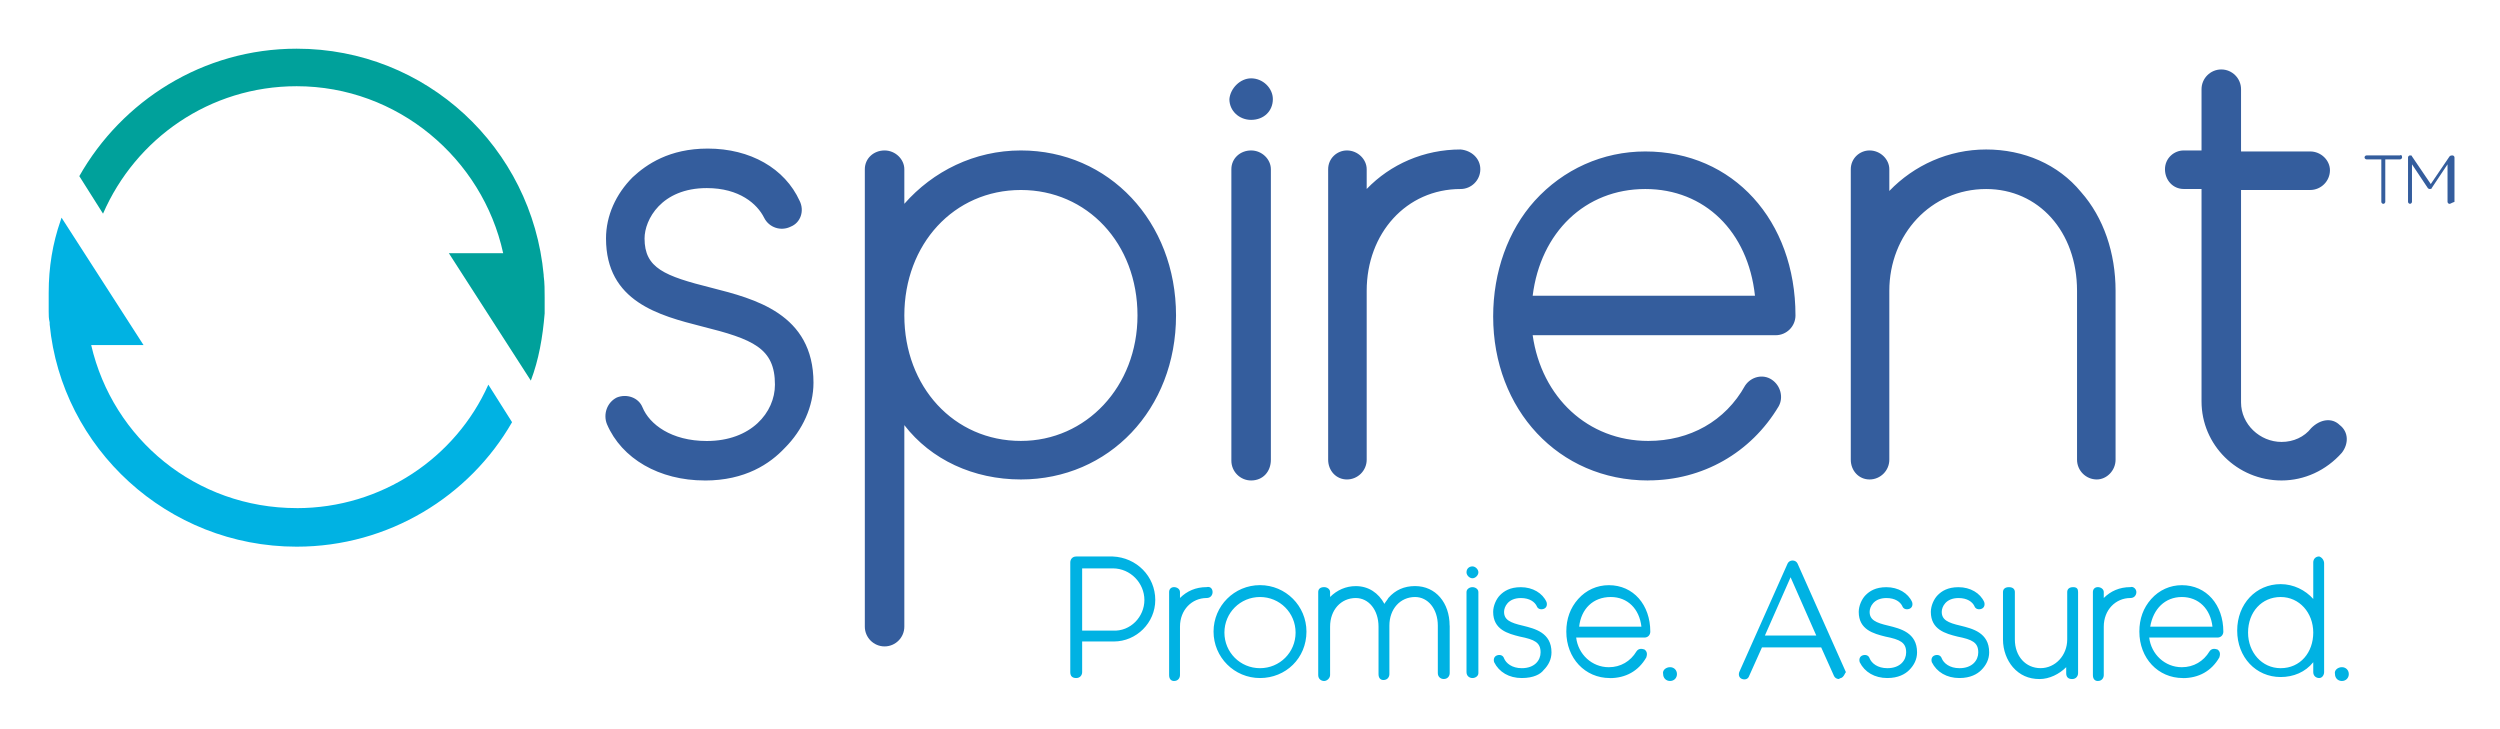
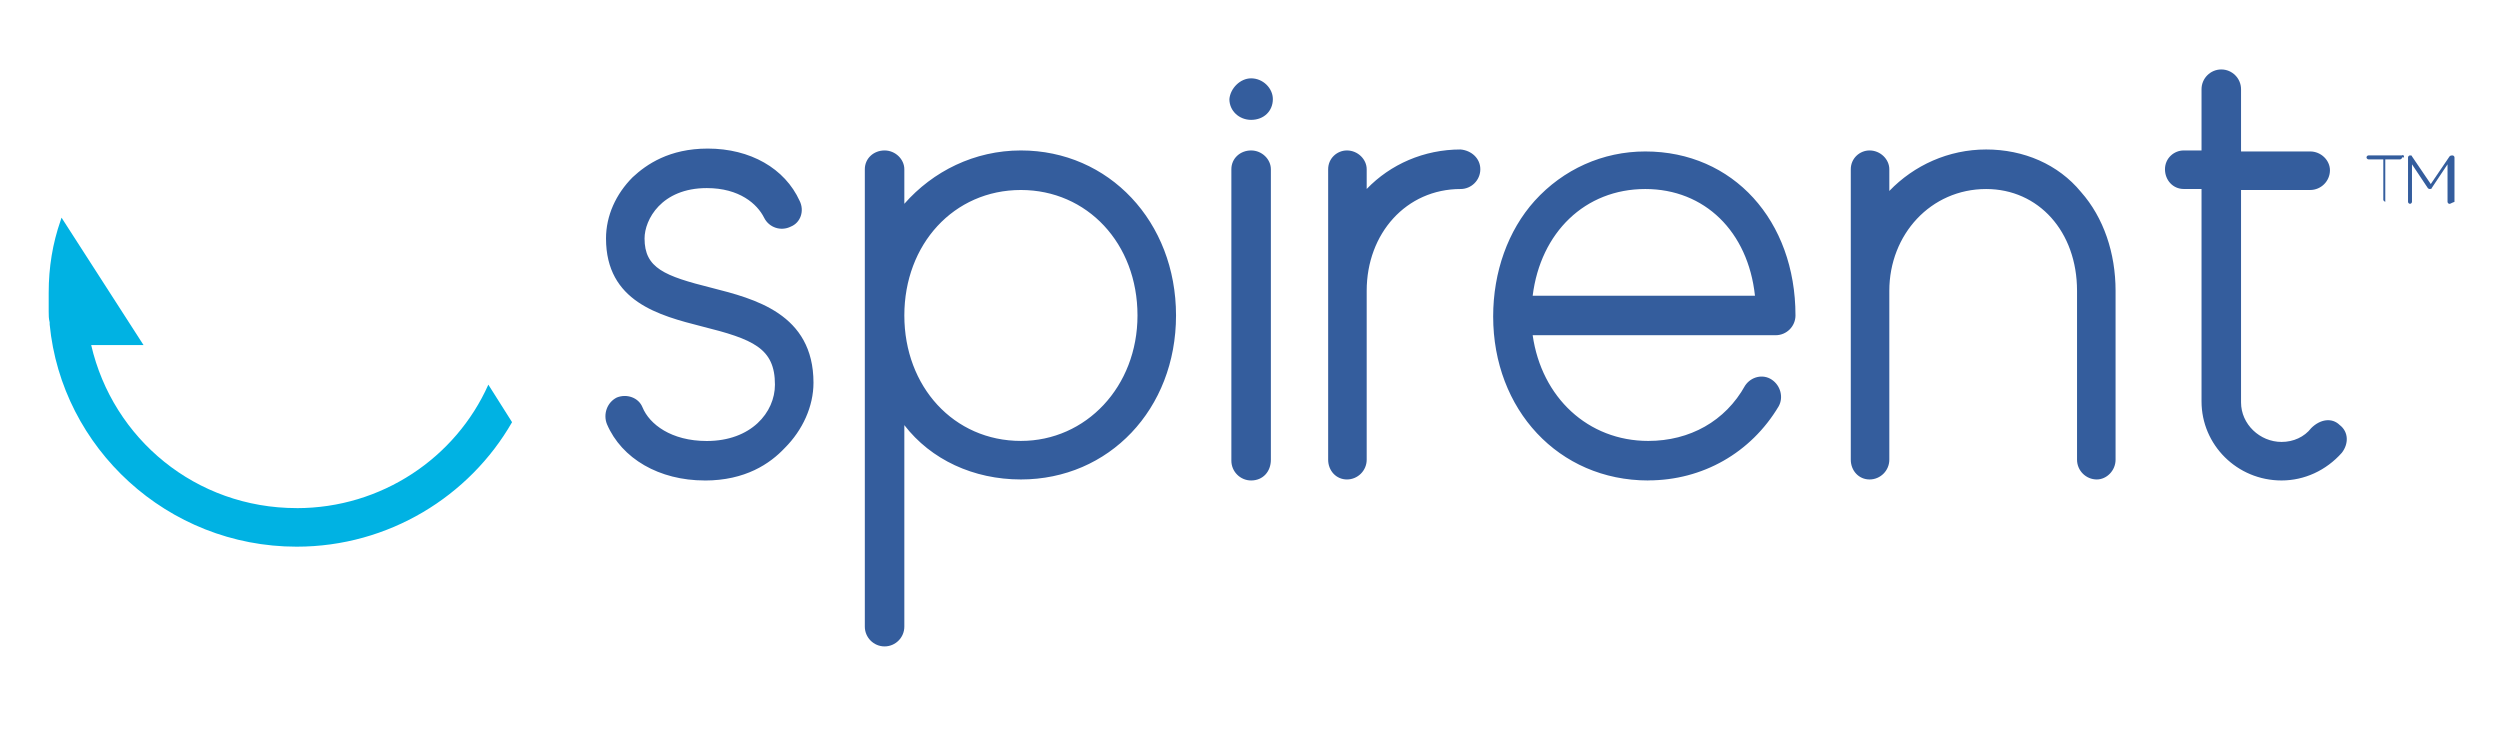
<svg xmlns="http://www.w3.org/2000/svg" role="img" viewBox="-1.04 -1.04 66.95 19.51">
  <title>Spirent Communications Inc logo</title>
  <path fill="#345d9d" d="M17.833 11.827c-1.217 0-2.223-.582-2.619-1.508-.106-.265 0-.582.265-.714.265-.106.582 0 .688.265.185.45.767.9 1.72.9 1.191 0 1.826-.767 1.826-1.508 0-.979-.582-1.217-1.958-1.561-1.138-.291-2.566-.661-2.566-2.355 0-.609.265-1.191.714-1.64.37-.344.979-.767 2.011-.767 1.138 0 2.064.529 2.461 1.402.132.265.026.582-.238.688-.265.132-.582.026-.714-.238-.185-.37-.661-.794-1.535-.794-1.217 0-1.667.847-1.667 1.349 0 .794.529 1.005 1.799 1.323 1.138.291 2.725.688 2.725 2.54 0 .635-.291 1.27-.767 1.746-.397.423-1.058.873-2.143.873zm12.621-4.419c0 2.514-1.799 4.392-4.154 4.392-1.27 0-2.408-.529-3.122-1.455v5.397c0 .291-.238.529-.529.529-.291 0-.529-.238-.529-.529V3.492c0-.291.238-.503.529-.503s.529.238.529.503v.926c.767-.873 1.879-1.429 3.122-1.429 2.355 0 4.154 1.905 4.154 4.419zm-1.032 0c0-1.931-1.349-3.36-3.122-3.36-1.799 0-3.122 1.455-3.122 3.36s1.323 3.36 3.122 3.36c1.746 0 3.122-1.455 3.122-3.36zm3.043-6.35c.318 0 .582.265.582.556 0 .318-.238.556-.582.556-.318 0-.582-.238-.582-.556.026-.291.291-.556.582-.556zm0 10.769c-.291 0-.529-.238-.529-.529V3.492c0-.291.238-.503.529-.503s.529.238.529.503v7.779c0 .318-.212.556-.529.556zm6.138-8.334c0 .291-.238.529-.529.529-1.455 0-2.514 1.191-2.514 2.725v4.524c0 .291-.238.529-.529.529-.291 0-.503-.238-.503-.529V3.492c0-.291.238-.503.503-.503.291 0 .529.238.529.503v.529c.635-.661 1.535-1.058 2.514-1.058.291.026.529.238.529.529zm4.498 8.334c-2.408 0-4.154-1.905-4.154-4.392 0-1.191.397-2.302 1.111-3.096.767-.847 1.826-1.323 2.963-1.323 2.355 0 4.022 1.852 4.022 4.392 0 .291-.238.529-.529.529h-6.509c.238 1.667 1.482 2.831 3.096 2.831 1.111 0 2.064-.529 2.593-1.482.159-.238.476-.318.714-.159.238.159.318.476.185.714-.741 1.244-2.037 1.984-3.493 1.984zm-3.096-4.948h5.953c-.185-1.72-1.349-2.857-2.937-2.857-1.614 0-2.805 1.164-3.016 2.857zm15.61-.132v4.524c0 .291-.238.529-.503.529-.291 0-.529-.238-.529-.529V6.747c0-1.587-1.032-2.725-2.434-2.725-1.482 0-2.593 1.217-2.593 2.725v4.524c0 .291-.238.529-.529.529-.291 0-.503-.238-.503-.529V3.492c0-.291.238-.503.503-.503.291 0 .529.238.529.503v.582c.661-.688 1.587-1.111 2.593-1.111s1.931.397 2.54 1.138c.609.688.926 1.64.926 2.646zm6.006 3.598c.238.185.238.503.053.741-.423.476-1.005.741-1.614.741-1.191 0-2.143-.953-2.143-2.117V4.021h-.476c-.291 0-.503-.238-.503-.529s.238-.503.503-.503h.476V1.349c0-.291.238-.529.529-.529.291 0 .529.238.529.529v1.667h1.852c.291 0 .529.238.529.503 0 .291-.238.529-.529.529h-1.852v5.689c0 .582.503 1.058 1.085 1.058.318 0 .609-.132.794-.37.238-.238.556-.291.767-.079z" />
  <path fill="#00b2e3" d="M6.905 12.567c-2.699 0-4.921-1.852-5.503-4.366H2.804L.608 4.789l-.026.079C.37 5.477.264 6.112.264 6.8v.503c0 .106 0 .185.026.291v.053c.318 3.307 3.149 5.953 6.615 5.953 2.461 0 4.63-1.349 5.768-3.334l-.635-1.005c-.873 1.958-2.857 3.307-5.133 3.307z" />
-   <path fill="#00a19b" d="M13.546 6.932c0-.185 0-.397-.026-.582v-.026C13.203 2.91 10.371.264 6.905.264c-2.514 0-4.683 1.402-5.821 3.413l.635 1.005c.873-2.011 2.857-3.413 5.186-3.413 2.699 0 4.974 1.931 5.53 4.471h-1.455l2.196 3.413c.212-.556.318-1.164.37-1.799v-.423z" />
-   <path fill="#00b2e3" d="M29.898 15.028c0 .609-.503 1.111-1.111 1.111h-.847v.82c0 .079-.053.159-.159.159-.106 0-.159-.053-.159-.159v-2.937c0-.079.053-.159.159-.159h.979c.635.026 1.138.529 1.138 1.164zm-.291 0c0-.45-.37-.847-.847-.847h-.82v1.667h.82c.476.026.847-.37.847-.82zm1.826-.212c0 .079-.053.159-.159.159-.397 0-.714.318-.714.767v1.296c0 .079-.053.159-.159.159-.079 0-.132-.053-.132-.159v-2.223c0-.079.053-.132.132-.132s.159.053.159.132v.159c.185-.185.423-.291.714-.291.106-.026.159.053.159.132zm1.27 2.302c-.688 0-1.244-.556-1.244-1.244 0-.688.556-1.244 1.244-1.244.688 0 1.244.556 1.244 1.244 0 .714-.556 1.244-1.244 1.244zm0-2.17c-.529 0-.953.423-.953.953 0 .529.423.953.953.953.529 0 .953-.423.953-.953 0-.529-.423-.953-.953-.953zm5.08.767v1.27c0 .079-.053.159-.159.159-.079 0-.159-.053-.159-.159v-1.27c0-.45-.265-.767-.609-.767-.397 0-.688.318-.688.767v1.297c0 .079-.053.159-.159.159-.079 0-.132-.053-.132-.159v-1.27c0-.45-.265-.767-.609-.767-.397 0-.688.318-.688.767v1.296c0 .079-.079.159-.159.159-.079 0-.159-.053-.159-.159v-2.223c0-.079.053-.132.159-.132.079 0 .159.053.159.132v.132c.185-.185.423-.291.688-.291.344 0 .609.185.767.476.026-.053.079-.106.106-.159.185-.212.423-.318.714-.318.556 0 .926.45.926 1.058zm.609-1.587c.079 0 .159.079.159.159 0 .079-.079.159-.159.159-.079 0-.159-.079-.159-.159 0-.106.079-.159.159-.159zm0 2.99c-.079 0-.159-.053-.159-.159v-2.143c0-.079.079-.132.159-.132s.159.053.159.132v2.17c0 .079-.079.132-.159.132zm1.323 0c-.344 0-.609-.159-.741-.423-.026-.079 0-.159.079-.185.079-.026.159 0 .185.079.053.132.212.265.476.265.344 0 .503-.212.503-.423 0-.265-.159-.344-.556-.423-.318-.079-.714-.185-.714-.661 0-.159.079-.344.185-.45.106-.106.265-.212.556-.212.318 0 .582.159.688.397.026.079 0 .159-.079.185-.079.026-.159 0-.185-.079-.053-.106-.185-.212-.423-.212-.344 0-.45.238-.45.37 0 .212.159.291.503.37.318.079.767.185.767.714 0 .185-.079.344-.212.476-.079.106-.265.212-.582.212zm2.355 0c-.661 0-1.164-.529-1.164-1.244 0-.344.106-.635.318-.873.212-.238.503-.37.82-.37.661 0 1.111.529 1.111 1.244 0 .079-.053.159-.159.159h-1.826c.053.45.423.794.873.794.318 0 .582-.159.741-.423.053-.079.132-.079.212-.053.079.053.079.132.053.212-.212.37-.556.556-.979.556zm-.82-1.376h1.667c-.053-.476-.37-.794-.82-.794-.476 0-.794.318-.847.794zm2.434 1.085c.106 0 .185.079.185.185 0 .106-.079.185-.185.185-.106 0-.185-.079-.185-.185-.026-.106.079-.185.185-.185zm4.577.291c-.026 0-.053.026-.053.026-.053 0-.106-.026-.132-.079l-.344-.767h-1.587l-.344.767c-.026.079-.106.106-.185.079-.079-.026-.106-.106-.079-.185l1.296-2.91c.026-.053.079-.079.132-.079.053 0 .106.026.132.079l1.296 2.91c-.026.026-.053.132-.132.159zm-.661-1.138l-.688-1.561-.688 1.561zm1.905 1.138c-.344 0-.609-.159-.741-.423-.026-.079 0-.159.079-.185.079-.026.159 0 .185.079.053.132.212.265.476.265.344 0 .503-.212.503-.423 0-.265-.159-.344-.556-.423-.318-.079-.714-.185-.714-.661 0-.159.079-.344.185-.45.106-.106.265-.212.556-.212.318 0 .582.159.688.397.026.079 0 .159-.079.185-.079.026-.159 0-.185-.079-.053-.106-.185-.212-.423-.212-.344 0-.45.238-.45.37 0 .212.159.291.503.37.318.079.767.185.767.714 0 .185-.079.344-.212.476-.106.106-.291.212-.582.212zm1.931 0c-.344 0-.609-.159-.741-.423-.026-.079 0-.159.079-.185.079-.026.159 0 .185.079.053.132.212.265.476.265.344 0 .503-.212.503-.423 0-.265-.159-.344-.556-.423-.318-.079-.714-.185-.714-.661 0-.159.079-.344.185-.45.106-.106.265-.212.556-.212.318 0 .582.159.688.397.026.079 0 .159-.079.185-.079.026-.159 0-.185-.079-.053-.106-.185-.212-.423-.212-.344 0-.45.238-.45.37 0 .212.159.291.503.37.318.079.767.185.767.714 0 .185-.079.344-.212.476-.106.106-.291.212-.582.212zm3.175-2.302v2.17c0 .079-.053.159-.159.159-.106 0-.159-.053-.159-.159v-.159c-.185.185-.45.318-.714.318-.291 0-.529-.106-.714-.318-.159-.185-.265-.45-.265-.741v-1.27c0-.079.053-.132.159-.132.106 0 .159.053.159.132v1.27c0 .45.291.767.688.767.397 0 .714-.344.714-.767V14.816c0-.079.053-.132.159-.132.106 0 .132.053.132.132zm1.561 0c0 .079-.053.159-.159.159-.397 0-.714.318-.714.767v1.296c0 .079-.053.159-.159.159-.079 0-.132-.053-.132-.159v-2.223c0-.079.053-.132.132-.132s.159.053.159.132v.159c.185-.185.423-.291.714-.291.079-.026.159.053.159.132zm1.244 2.302c-.661 0-1.164-.529-1.164-1.244 0-.344.106-.635.318-.873.212-.238.503-.37.82-.37.661 0 1.111.529 1.111 1.244 0 .079-.053.159-.159.159h-1.826c.053.45.423.794.873.794.318 0 .582-.159.741-.423.053-.079.132-.079.212-.053.079.053.079.132.053.212-.212.37-.556.556-.979.556zm-.873-1.376h1.667c-.053-.476-.37-.794-.82-.794-.45 0-.767.318-.847.794zm4.657-1.693v2.91c0 .079-.053.159-.132.159-.079 0-.159-.053-.159-.159v-.265c-.212.265-.529.397-.873.397-.661 0-1.164-.529-1.164-1.244 0-.714.503-1.244 1.164-1.244.344 0 .661.159.873.397v-.979c0-.079.053-.159.159-.159.079.026.132.106.132.185zm-.291 1.852c0-.529-.37-.953-.873-.953-.503 0-.873.397-.873.953 0 .529.37.953.873.953.529 0 .873-.423.873-.953zm.767.926c.106 0 .185.079.185.185 0 .106-.079.185-.185.185-.106 0-.185-.079-.185-.185-.026-.106.079-.185.185-.185z" />
-   <path fill="#345d9d" d="M63.288 3.175c0 .026-.026.053-.053.053h-.397v1.138c0 .026-.026.053-.053.053s-.053-.026-.053-.053V3.228h-.397c-.026 0-.053-.026-.053-.053 0-.026.026-.053.053-.053h.9c.026-.026.053 0 .053.053zm1.27 1.244c-.026 0-.053-.026-.053-.053V3.36l-.423.635c0 .026-.026.026-.053.026s-.026 0-.053-.026l-.423-.635v1.005c0 .026-.026.053-.053.053s-.053-.026-.053-.053V3.175c0-.026.026-.053.053-.053s.053 0 .053.026l.503.741.503-.741c.026-.026.053-.026.079-.026.026 0 .053.026.053.053v1.191c-.079.026-.106.053-.132.053z" />
+   <path fill="#345d9d" d="M63.288 3.175c0 .026-.026.053-.053.053h-.397v1.138s-.053-.026-.053-.053V3.228h-.397c-.026 0-.053-.026-.053-.053 0-.026.026-.053.053-.053h.9c.026-.026.053 0 .053.053zm1.27 1.244c-.026 0-.053-.026-.053-.053V3.36l-.423.635c0 .026-.026.026-.053.026s-.026 0-.053-.026l-.423-.635v1.005c0 .026-.026.053-.053.053s-.053-.026-.053-.053V3.175c0-.026.026-.053.053-.053s.053 0 .053.026l.503.741.503-.741c.026-.026.053-.026.079-.026.026 0 .053.026.053.053v1.191c-.079.026-.106.053-.132.053z" />
</svg>